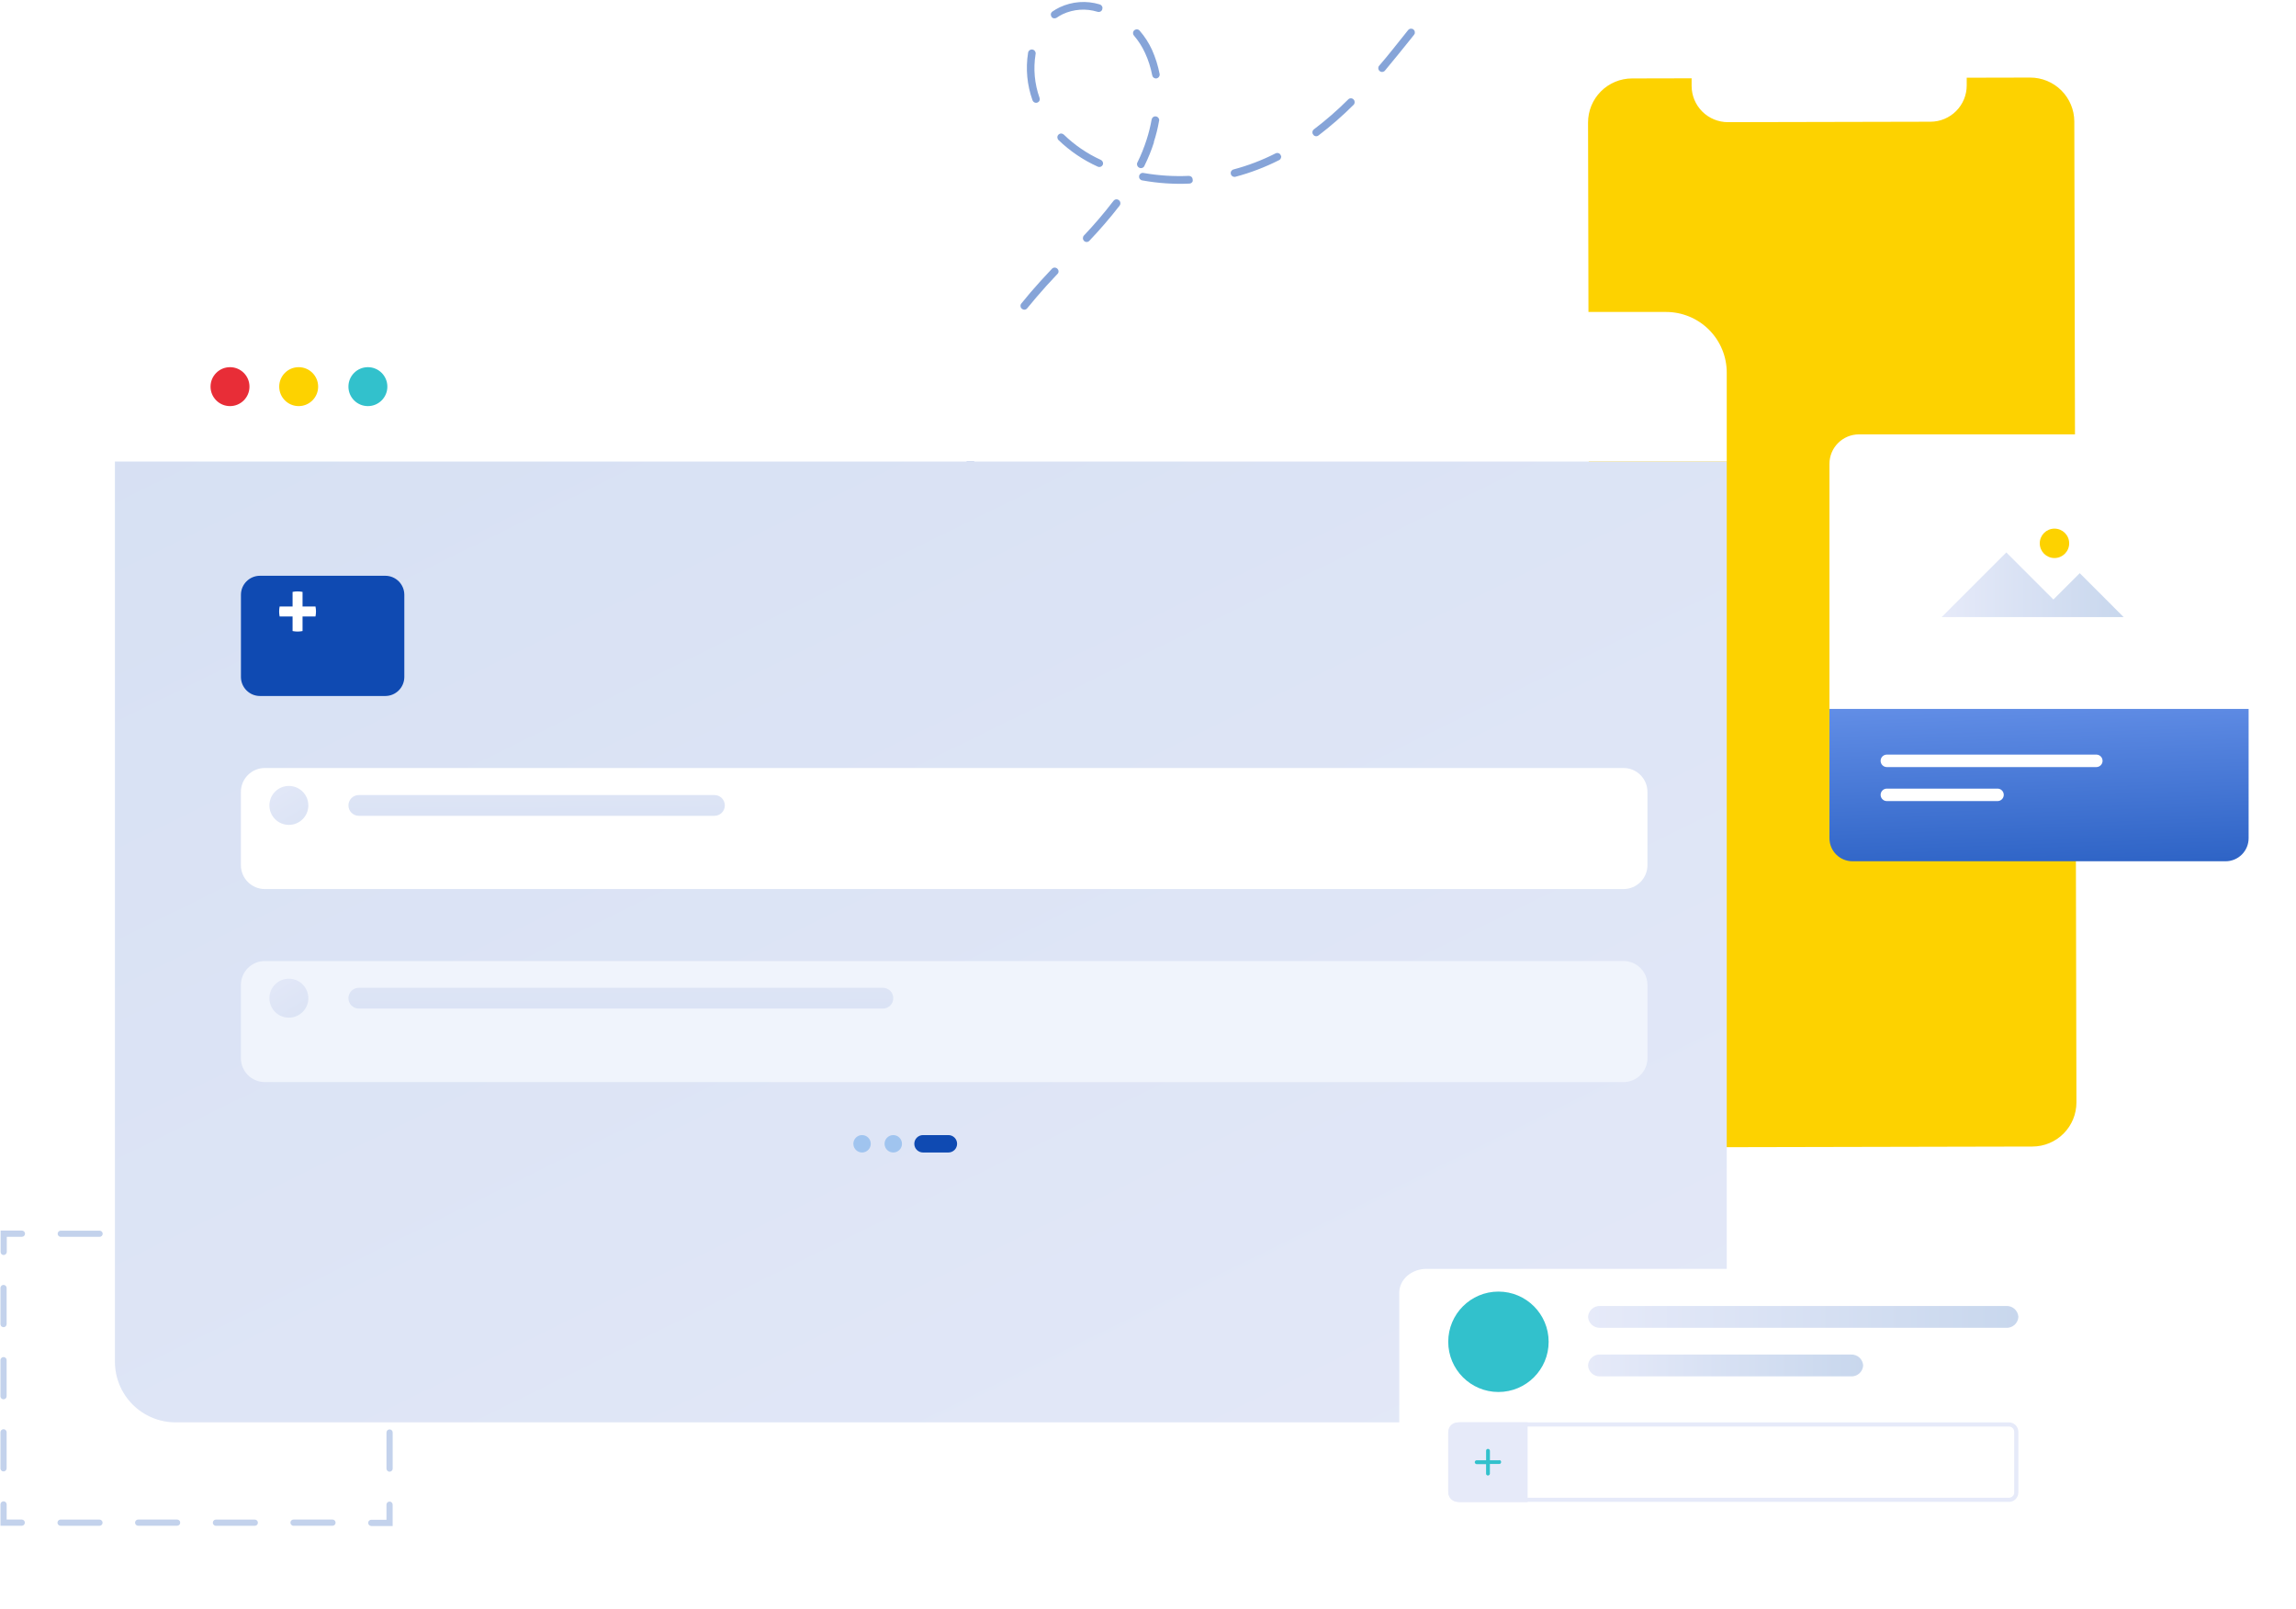
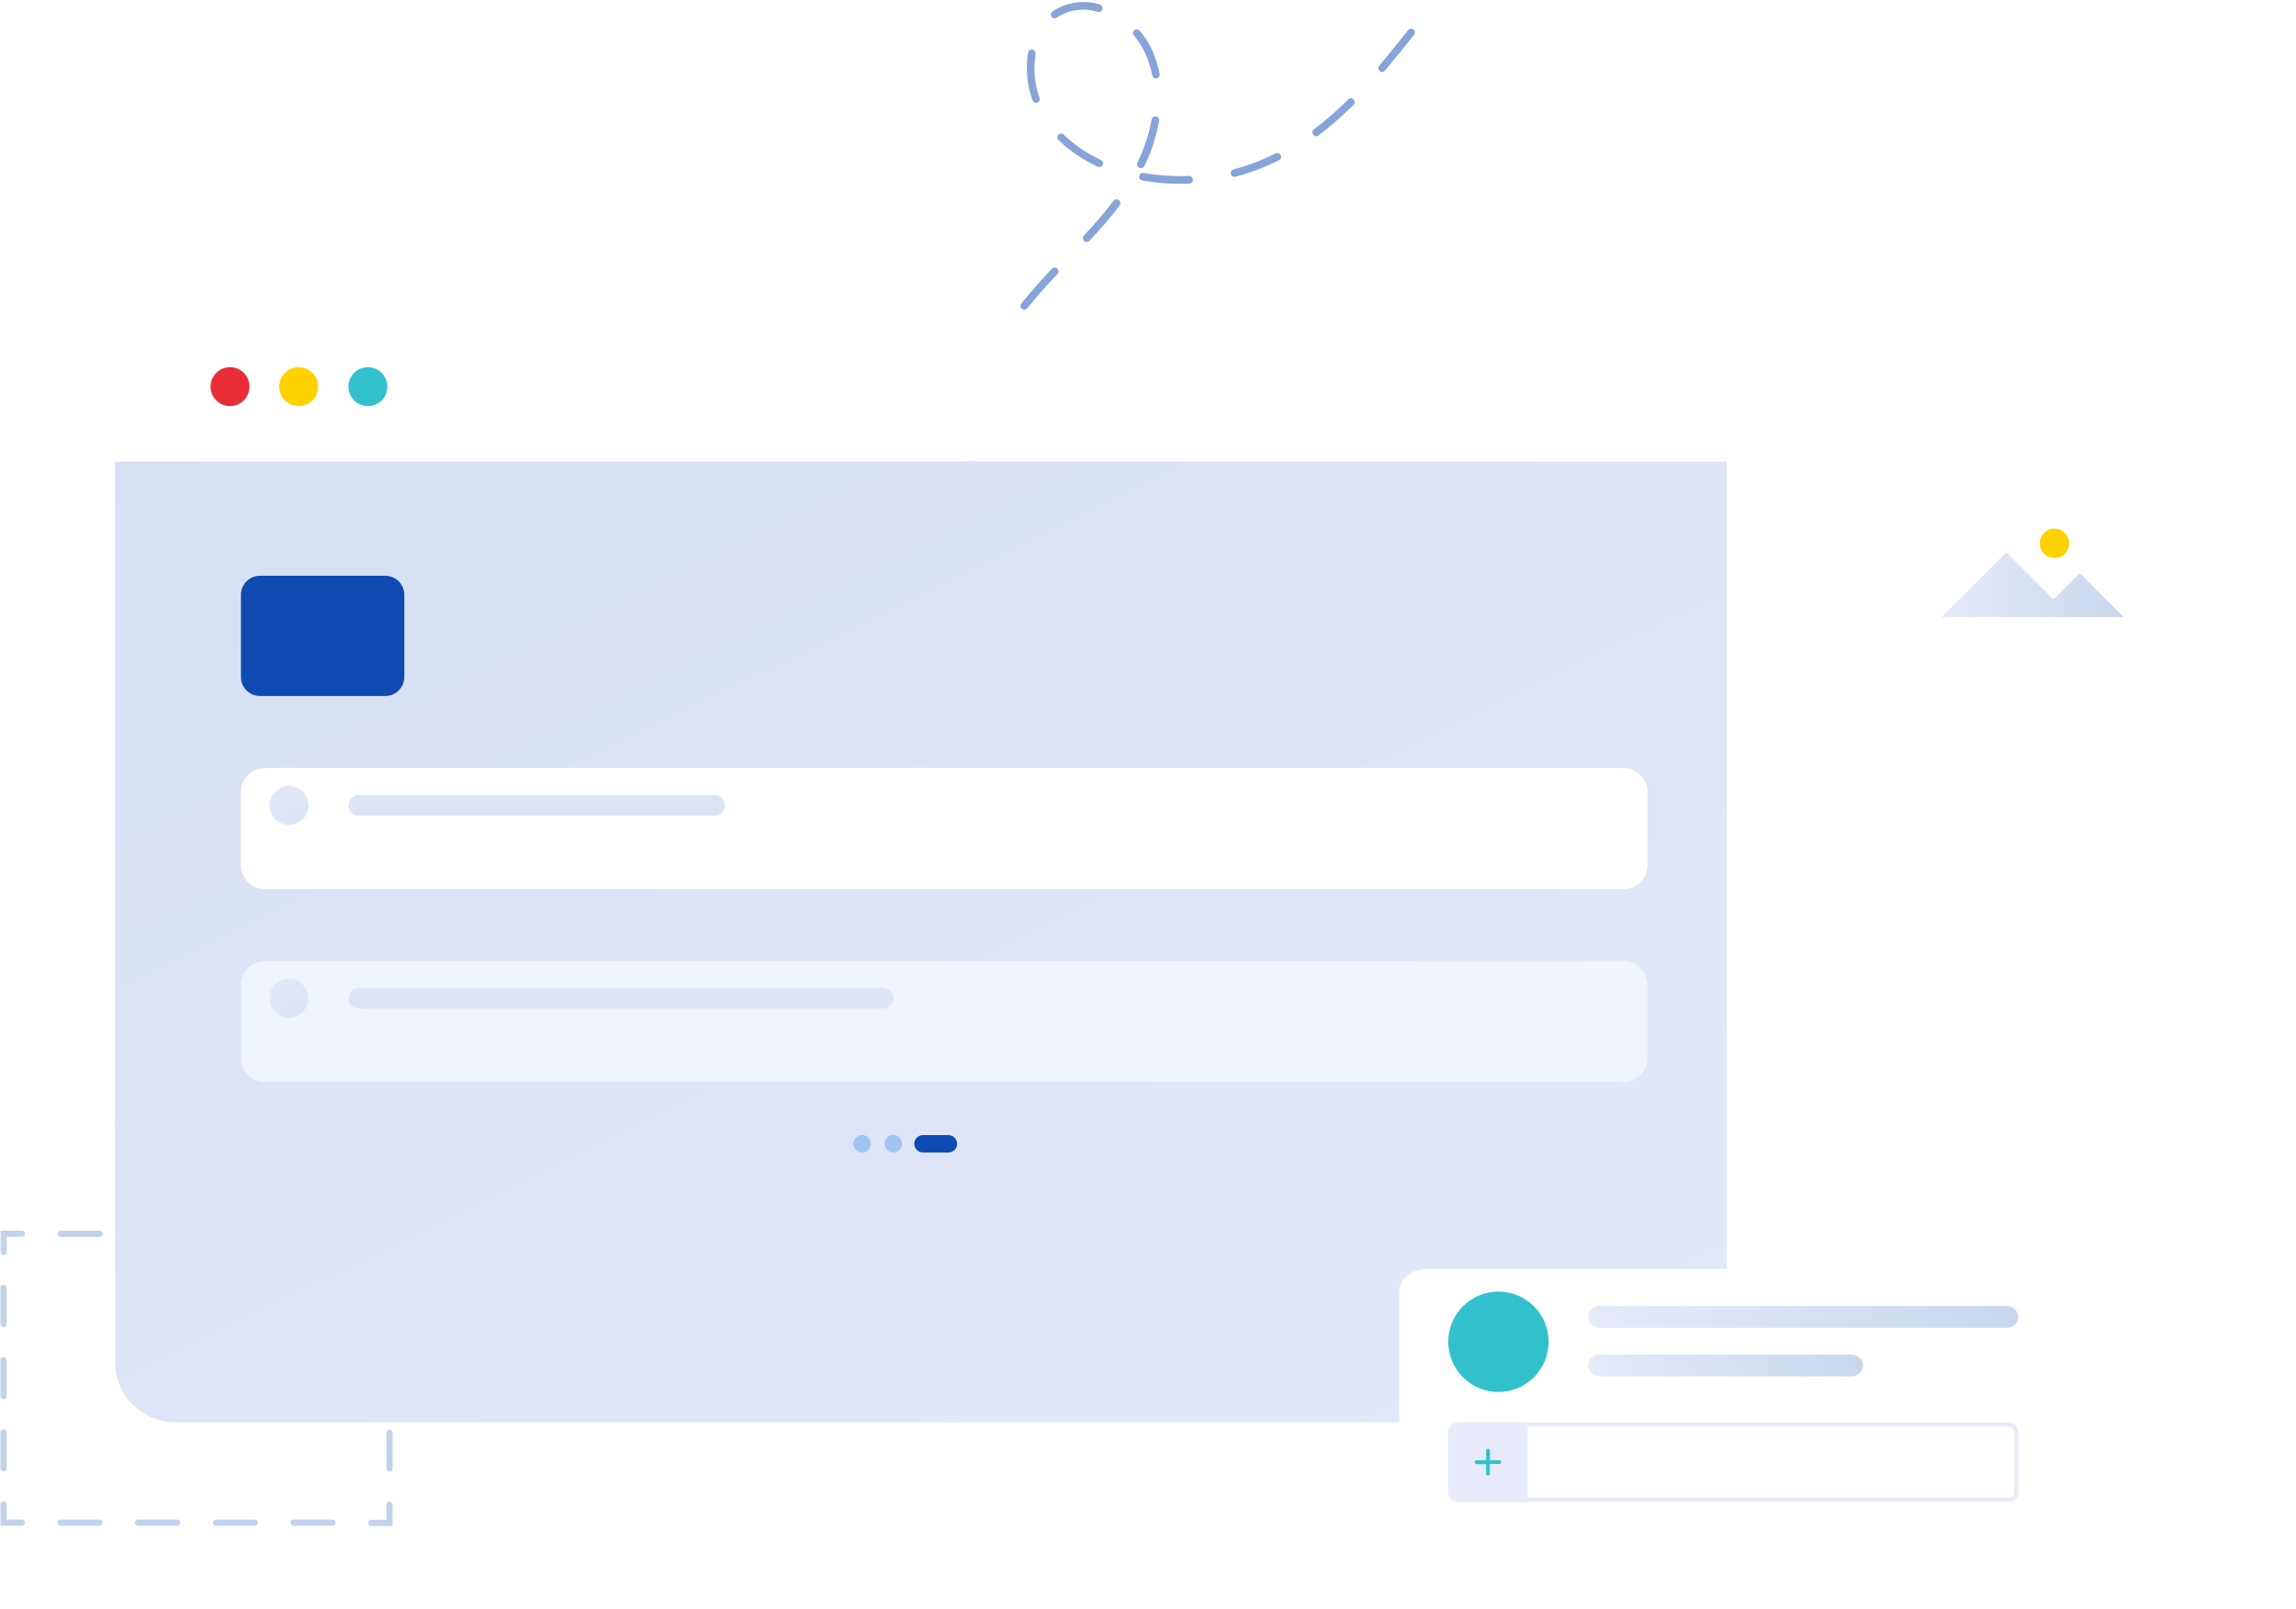
<svg xmlns="http://www.w3.org/2000/svg" width="491" height="344" viewBox="0 0 491 344" fill="none">
  <g opacity="0.5">
    <path opacity="0.5" fill-rule="evenodd" clip-rule="evenodd" d="M12.446 264.203C12.516 264.31 12.616 264.395 12.734 264.446C12.816 264.485 12.907 264.505 12.998 264.505H21.298C21.473 264.505 21.641 264.435 21.765 264.311C21.889 264.187 21.959 264.019 21.959 263.844C21.959 263.669 21.889 263.501 21.765 263.377C21.641 263.253 21.473 263.183 21.298 263.183H12.998C12.879 263.183 12.762 263.215 12.66 263.276C12.558 263.336 12.474 263.424 12.418 263.528C12.361 263.633 12.334 263.751 12.339 263.87C12.344 263.988 12.381 264.104 12.446 264.203ZM29.057 264.201C29.128 264.309 29.228 264.394 29.347 264.446V264.459C29.431 264.489 29.52 264.503 29.61 264.5H37.918C38.094 264.5 38.262 264.43 38.386 264.306C38.51 264.182 38.58 264.014 38.58 263.838C38.58 263.662 38.51 263.494 38.386 263.37C38.262 263.246 38.094 263.176 37.918 263.176H29.61C29.435 263.177 29.267 263.246 29.143 263.37C29.02 263.494 28.95 263.662 28.95 263.837C28.95 263.966 28.987 264.092 29.057 264.201ZM45.62 264.145C45.694 264.283 45.815 264.389 45.96 264.446L45.959 264.473C46.036 264.493 46.117 264.499 46.196 264.492H54.53C54.706 264.492 54.874 264.422 54.998 264.298C55.122 264.174 55.192 264.006 55.192 263.83C55.192 263.654 55.122 263.486 54.998 263.362C54.874 263.238 54.706 263.168 54.53 263.168H46.223C46.067 263.163 45.914 263.213 45.792 263.31C45.669 263.406 45.585 263.543 45.553 263.696C45.522 263.849 45.545 264.008 45.62 264.145ZM62.237 264.146C62.309 264.281 62.425 264.387 62.566 264.446V264.482C62.652 264.505 62.742 264.512 62.83 264.503H71.137C71.313 264.503 71.481 264.433 71.605 264.309C71.729 264.185 71.799 264.017 71.799 263.841C71.799 263.665 71.729 263.497 71.605 263.373C71.481 263.249 71.313 263.179 71.137 263.179H62.837C62.684 263.176 62.534 263.226 62.413 263.322C62.293 263.417 62.21 263.552 62.178 263.702C62.146 263.852 62.167 264.009 62.237 264.146ZM0.525 268.341C0.407 268.29 0.306 268.204 0.236 268.096C0.165 267.988 0.128 267.862 0.129 267.733V263.169H4.689C4.865 263.169 5.033 263.239 5.157 263.363C5.281 263.487 5.351 263.655 5.351 263.831C5.351 264.007 5.281 264.175 5.157 264.299C5.033 264.423 4.865 264.493 4.689 264.493H1.449V267.726C1.449 267.901 1.379 268.069 1.255 268.193C1.131 268.317 0.963 268.387 0.788 268.387C0.698 268.388 0.609 268.373 0.525 268.341ZM0.204 314.379C0.276 314.487 0.377 314.572 0.496 314.623C0.579 314.655 0.668 314.672 0.757 314.671C0.844 314.671 0.93 314.654 1.01 314.621C1.091 314.588 1.164 314.539 1.225 314.478C1.286 314.417 1.335 314.344 1.368 314.263C1.401 314.183 1.418 314.097 1.418 314.01V306.303C1.418 306.128 1.348 305.96 1.224 305.836C1.1 305.712 0.932 305.642 0.757 305.642C0.582 305.642 0.414 305.712 0.29 305.836C0.166 305.96 0.096 306.128 0.096 306.303V314.015C0.096 314.144 0.133 314.271 0.204 314.379ZM0.205 298.95C0.276 299.058 0.377 299.143 0.496 299.194H0.506C0.585 299.23 0.67 299.248 0.757 299.247C0.844 299.247 0.93 299.23 1.01 299.197C1.091 299.164 1.164 299.115 1.225 299.054C1.286 298.993 1.335 298.92 1.368 298.839C1.401 298.759 1.418 298.673 1.418 298.586V290.874C1.418 290.699 1.348 290.531 1.224 290.407C1.1 290.283 0.932 290.213 0.757 290.213C0.582 290.213 0.414 290.283 0.29 290.407C0.166 290.531 0.096 290.699 0.096 290.874V298.586C0.096 298.715 0.134 298.842 0.205 298.95ZM0.205 283.527C0.276 283.635 0.377 283.72 0.496 283.771L0.513 283.758C0.59 283.794 0.672 283.817 0.757 283.824C0.844 283.824 0.93 283.807 1.011 283.773C1.091 283.74 1.164 283.691 1.226 283.629C1.287 283.568 1.336 283.495 1.369 283.415C1.401 283.335 1.418 283.249 1.418 283.163V275.444C1.418 275.269 1.348 275.101 1.224 274.977C1.1 274.853 0.932 274.783 0.757 274.783C0.582 274.783 0.414 274.853 0.29 274.977C0.166 275.101 0.096 275.269 0.096 275.444V283.163C0.096 283.292 0.134 283.419 0.205 283.527ZM0.098 326.29V321.727C0.098 321.551 0.168 321.383 0.292 321.259C0.416 321.135 0.584 321.065 0.76 321.065C0.936 321.065 1.104 321.135 1.228 321.259C1.352 321.383 1.422 321.551 1.422 321.727V324.968H4.655C4.83 324.968 4.998 325.038 5.122 325.162C5.246 325.286 5.316 325.454 5.316 325.629C5.316 325.804 5.246 325.972 5.122 326.096C4.998 326.22 4.83 326.29 4.655 326.29H0.098ZM78.811 325.979C78.882 326.115 78.998 326.223 79.139 326.283C79.222 326.321 79.312 326.343 79.404 326.348H83.967V321.78C83.967 321.605 83.897 321.437 83.773 321.313C83.649 321.189 83.481 321.119 83.306 321.119C83.131 321.119 82.963 321.189 82.839 321.313C82.715 321.437 82.645 321.605 82.645 321.78V325.014H79.411C79.258 325.011 79.108 325.061 78.988 325.157C78.867 325.252 78.784 325.386 78.752 325.536C78.72 325.686 78.741 325.843 78.811 325.979ZM12.374 325.943C12.446 326.078 12.562 326.184 12.702 326.243C12.786 326.279 12.875 326.297 12.966 326.299H21.273C21.449 326.299 21.617 326.229 21.741 326.105C21.865 325.981 21.935 325.813 21.935 325.637C21.935 325.461 21.865 325.293 21.741 325.169C21.617 325.045 21.449 324.975 21.273 324.975H12.966C12.852 324.974 12.739 325.003 12.639 325.058C12.54 325.114 12.456 325.194 12.396 325.292C12.337 325.389 12.303 325.5 12.299 325.614C12.296 325.728 12.321 325.842 12.374 325.943ZM28.966 325.941C29.041 326.079 29.162 326.186 29.308 326.243L29.307 326.255C29.392 326.283 29.481 326.295 29.57 326.289H37.878C38.054 326.289 38.222 326.219 38.346 326.095C38.47 325.971 38.54 325.803 38.54 325.627C38.54 325.451 38.47 325.283 38.346 325.159C38.222 325.035 38.054 324.965 37.878 324.965H29.578C29.421 324.958 29.267 325.007 29.143 325.103C29.019 325.199 28.933 325.336 28.901 325.49C28.869 325.643 28.892 325.803 28.966 325.941ZM45.593 325.941C45.664 326.076 45.779 326.183 45.92 326.243L45.919 326.263C46.009 326.292 46.104 326.304 46.198 326.297H54.489C54.665 326.297 54.833 326.227 54.957 326.103C55.081 325.979 55.151 325.811 55.151 325.635C55.151 325.459 55.081 325.291 54.957 325.167C54.833 325.043 54.665 324.973 54.489 324.973H46.184C46.031 324.972 45.883 325.024 45.764 325.12C45.645 325.216 45.563 325.35 45.532 325.5C45.501 325.65 45.522 325.805 45.593 325.941ZM62.192 325.942C62.267 326.079 62.387 326.186 62.533 326.243V326.275C62.62 326.297 62.71 326.302 62.799 326.289H71.104C71.28 326.289 71.448 326.219 71.572 326.095C71.696 325.971 71.766 325.803 71.766 325.627C71.766 325.451 71.696 325.283 71.572 325.159C71.448 325.035 71.28 324.965 71.104 324.965H62.799C62.643 324.959 62.489 325.009 62.366 325.105C62.243 325.202 62.158 325.339 62.126 325.492C62.094 325.645 62.118 325.804 62.192 325.942ZM83.074 268.394C82.955 268.343 82.854 268.257 82.783 268.149C82.713 268.041 82.676 267.915 82.676 267.786V264.578H79.435C79.26 264.578 79.092 264.508 78.968 264.384C78.844 264.26 78.774 264.092 78.774 263.917C78.774 263.742 78.844 263.574 78.968 263.45C79.092 263.326 79.26 263.256 79.435 263.256H83.999V267.819C83.999 267.906 83.982 267.992 83.949 268.073C83.916 268.153 83.867 268.226 83.805 268.288C83.744 268.349 83.671 268.398 83.591 268.432C83.51 268.465 83.424 268.482 83.337 268.482C83.245 268.469 83.156 268.439 83.074 268.394ZM82.76 314.428C82.83 314.535 82.93 314.619 83.048 314.669C83.13 314.709 83.221 314.73 83.313 314.729C83.488 314.729 83.656 314.659 83.78 314.535C83.904 314.411 83.974 314.243 83.974 314.068V306.349C83.974 306.173 83.904 306.005 83.78 305.881C83.656 305.757 83.488 305.687 83.312 305.687C83.136 305.687 82.968 305.757 82.844 305.881C82.72 306.005 82.65 306.173 82.65 306.349V314.068C82.651 314.196 82.689 314.321 82.76 314.428ZM82.757 299.002C82.828 299.11 82.929 299.196 83.048 299.247H83.061C83.141 299.281 83.226 299.299 83.313 299.3C83.488 299.3 83.656 299.23 83.78 299.106C83.904 298.982 83.974 298.814 83.974 298.639V290.927C83.974 290.751 83.904 290.583 83.78 290.459C83.656 290.335 83.488 290.265 83.312 290.265C83.136 290.265 82.968 290.335 82.844 290.459C82.72 290.583 82.65 290.751 82.65 290.927V298.639C82.65 298.768 82.687 298.894 82.757 299.002ZM82.756 283.573C82.828 283.681 82.929 283.766 83.048 283.817H83.066C83.142 283.854 83.226 283.874 83.311 283.876C83.486 283.876 83.654 283.806 83.778 283.682C83.902 283.558 83.972 283.39 83.972 283.215V275.496C83.972 275.32 83.902 275.152 83.778 275.028C83.654 274.904 83.486 274.834 83.31 274.834C83.134 274.834 82.966 274.904 82.842 275.028C82.718 275.152 82.648 275.32 82.648 275.496V283.208C82.648 283.338 82.685 283.464 82.756 283.573Z" fill="#0F4AB2" />
  </g>
  <path opacity="0.5" d="M302.548 7.17C302.51 7.267 302.458 7.357 302.394 7.439L301.652 8.373C299.907 10.522 298.129 12.773 296.162 15.109C296.093 15.189 296.01 15.254 295.916 15.301C295.821 15.348 295.719 15.376 295.614 15.383C295.51 15.394 295.405 15.382 295.305 15.348C295.206 15.315 295.115 15.261 295.039 15.189C294.954 15.125 294.885 15.041 294.839 14.944C294.785 14.85 294.754 14.744 294.748 14.636C294.739 14.533 294.746 14.429 294.771 14.328C294.81 14.223 294.869 14.126 294.945 14.043C296.896 11.795 298.659 9.508 300.398 7.35L301.14 6.416C301.258 6.274 301.422 6.176 301.603 6.14C301.79 6.109 301.982 6.137 302.152 6.22C302.311 6.316 302.438 6.457 302.516 6.626C302.57 6.802 302.581 6.989 302.548 7.17ZM289.656 22.088C289.628 22.212 289.564 22.324 289.472 22.412C287.118 24.759 284.611 26.948 281.967 28.963C281.877 29.031 281.775 29.082 281.667 29.113C281.567 29.14 281.463 29.145 281.361 29.126C281.254 29.115 281.15 29.08 281.059 29.022C280.967 28.965 280.89 28.887 280.834 28.795C280.77 28.711 280.716 28.619 280.674 28.521C280.655 28.415 280.651 28.308 280.662 28.201C280.672 28.093 280.71 27.99 280.771 27.901C280.82 27.81 280.888 27.731 280.971 27.669C283.562 25.702 286.017 23.561 288.317 21.26C288.39 21.185 288.476 21.125 288.572 21.083C288.669 21.037 288.776 21.016 288.883 21.021C288.99 21.02 289.097 21.041 289.196 21.083C289.297 21.12 289.386 21.183 289.454 21.265C289.567 21.364 289.643 21.499 289.666 21.648C289.706 21.793 289.702 21.945 289.656 22.088ZM273.938 33.774C273.9 33.872 273.849 33.965 273.787 34.05C273.717 34.129 273.632 34.194 273.538 34.241C270.559 35.752 267.431 36.946 264.203 37.804C264.103 37.831 263.999 37.836 263.897 37.817C263.79 37.81 263.687 37.776 263.597 37.717C263.499 37.668 263.416 37.595 263.354 37.505C263.285 37.422 263.238 37.323 263.216 37.217C263.19 37.116 263.178 37.012 263.181 36.908C263.208 36.805 263.245 36.705 263.29 36.608C263.351 36.516 263.427 36.435 263.514 36.367C263.597 36.306 263.691 36.261 263.791 36.236C266.903 35.409 269.92 34.256 272.791 32.796C272.884 32.748 272.986 32.721 273.091 32.716C273.202 32.705 273.314 32.716 273.42 32.75C273.519 32.788 273.611 32.841 273.693 32.908C273.834 33.066 273.935 33.256 273.987 33.461C273.987 33.567 273.97 33.672 273.938 33.773V33.774ZM255.073 38.726C255.015 38.883 254.914 39.019 254.78 39.119C254.643 39.216 254.479 39.267 254.311 39.264C250.969 39.411 247.621 39.185 244.329 38.589C244.214 38.578 244.103 38.546 244 38.495C243.908 38.433 243.824 38.359 243.752 38.274C243.682 38.186 243.632 38.084 243.608 37.974C243.588 37.866 243.582 37.755 243.592 37.645C243.616 37.533 243.661 37.427 243.725 37.332C243.785 37.241 243.863 37.162 243.954 37.101C244.048 37.039 244.153 36.998 244.264 36.98C244.371 36.962 244.48 36.969 244.584 36.999C247.766 37.551 250.999 37.757 254.226 37.614C254.33 37.615 254.434 37.631 254.533 37.662C254.633 37.701 254.726 37.755 254.809 37.824C254.88 37.903 254.941 37.989 254.99 38.083C255.05 38.292 255.078 38.509 255.073 38.726ZM246.791 30.384C246.235 32.131 245.547 33.833 244.731 35.474C244.689 35.575 244.626 35.665 244.547 35.74C244.464 35.816 244.367 35.874 244.261 35.911C244.048 35.981 243.816 35.964 243.616 35.864C243.525 35.802 243.436 35.735 243.352 35.664C243.286 35.575 243.23 35.48 243.186 35.378C243.157 35.271 243.142 35.161 243.142 35.051C243.148 34.938 243.182 34.828 243.242 34.731C244.017 33.157 244.674 31.526 245.206 29.854C245.653 28.47 246.007 27.057 246.263 25.625C246.286 25.515 246.32 25.406 246.363 25.302C246.421 25.206 246.495 25.121 246.582 25.05C246.67 24.982 246.773 24.933 246.882 24.909C246.991 24.876 247.107 24.873 247.218 24.9C247.332 24.914 247.441 24.958 247.533 25.027C247.628 25.088 247.708 25.172 247.764 25.27C247.828 25.364 247.87 25.471 247.886 25.583C247.903 25.698 247.892 25.816 247.852 25.925C247.591 27.439 247.219 28.931 246.739 30.391L246.791 30.384ZM239.569 43.719C239.53 43.805 239.485 43.889 239.434 43.968C237.406 46.584 235.246 49.095 232.962 51.491C232.892 51.569 232.806 51.632 232.711 51.676C232.617 51.721 232.515 51.745 232.411 51.749C232.305 51.759 232.198 51.74 232.102 51.694C231.997 51.664 231.902 51.607 231.825 51.529C231.675 51.378 231.587 51.176 231.579 50.964C231.572 50.751 231.645 50.543 231.784 50.382C234.026 48.015 236.143 45.533 238.127 42.946C238.193 42.862 238.274 42.791 238.366 42.736C238.455 42.682 238.555 42.648 238.658 42.636C238.765 42.621 238.874 42.627 238.978 42.655C239.083 42.684 239.182 42.73 239.271 42.793C239.408 42.901 239.509 43.049 239.559 43.216C239.606 43.379 239.609 43.552 239.568 43.717L239.569 43.719ZM247.953 16.219C247.906 16.355 247.825 16.478 247.717 16.573C247.608 16.669 247.477 16.734 247.336 16.764C247.126 16.797 246.911 16.748 246.736 16.626C246.562 16.499 246.442 16.311 246.398 16.1C246.085 14.446 245.57 12.836 244.863 11.308C244.25 9.97 243.452 8.724 242.492 7.608C242.428 7.524 242.375 7.433 242.333 7.336C242.306 7.234 242.293 7.129 242.295 7.023C242.304 6.919 242.331 6.818 242.375 6.723C242.421 6.628 242.487 6.544 242.569 6.477C242.649 6.407 242.742 6.354 242.843 6.321C242.944 6.288 243.05 6.275 243.156 6.283C243.263 6.285 243.368 6.311 243.464 6.358C243.56 6.405 243.645 6.473 243.712 6.556C244.781 7.784 245.669 9.158 246.35 10.637C247.09 12.295 247.639 14.032 247.985 15.814C248.016 15.95 248.004 16.093 247.952 16.222L247.953 16.219ZM235.87 35.124L235.832 35.224C235.79 35.325 235.727 35.415 235.648 35.49C235.565 35.566 235.469 35.626 235.364 35.666C235.261 35.7 235.152 35.714 235.044 35.709C234.931 35.702 234.821 35.673 234.72 35.624C231.63 34.226 228.802 32.308 226.361 29.953C226.21 29.798 226.122 29.594 226.113 29.378C226.114 29.163 226.197 28.956 226.346 28.801C226.502 28.645 226.713 28.555 226.934 28.55C227.147 28.558 227.349 28.643 227.503 28.79C229.803 31.024 232.47 32.847 235.387 34.18C235.568 34.257 235.715 34.396 235.802 34.572C235.892 34.746 235.918 34.947 235.875 35.138L235.87 35.124ZM226.339 58.282C226.305 58.399 226.237 58.504 226.144 58.582L223.79 61.114C222.29 62.778 220.954 64.351 219.67 65.924C219.609 66.013 219.526 66.084 219.429 66.13C219.337 66.182 219.235 66.215 219.129 66.224C219.028 66.236 218.925 66.224 218.829 66.19C218.723 66.159 218.624 66.112 218.534 66.048C218.457 65.975 218.39 65.893 218.334 65.803C218.28 65.712 218.25 65.609 218.244 65.503C218.223 65.398 218.23 65.29 218.263 65.188C218.294 65.086 218.344 64.99 218.411 64.907C219.685 63.313 221.066 61.707 222.586 60.034C223.364 59.176 224.169 58.317 224.957 57.48C225.028 57.403 225.114 57.34 225.209 57.296C225.305 57.251 225.41 57.227 225.516 57.228C225.622 57.218 225.729 57.237 225.825 57.283C225.931 57.315 226.027 57.373 226.105 57.452C226.216 57.556 226.298 57.688 226.344 57.833C226.384 57.981 226.382 58.138 226.338 58.285L226.339 58.282ZM208.9 102.044C208.852 102.172 208.776 102.287 208.676 102.38C208.576 102.474 208.454 102.543 208.322 102.58C208.113 102.629 207.894 102.595 207.71 102.485C207.526 102.375 207.392 102.198 207.337 101.991C206.521 98.709 206.214 95.321 206.427 91.945C206.456 91.745 206.56 91.563 206.718 91.435C206.875 91.308 207.075 91.244 207.277 91.257C207.48 91.271 207.67 91.359 207.812 91.504C207.954 91.651 208.035 91.845 208.04 92.049C207.839 95.283 208.143 98.528 208.94 101.668C208.963 101.804 208.955 101.943 208.914 102.074L208.9 102.044ZM214.181 73.729L214.103 73.897C212.422 76.671 211.026 79.609 209.936 82.664C209.882 82.82 209.782 82.956 209.651 83.055C209.519 83.153 209.361 83.211 209.196 83.22C209.032 83.229 208.868 83.189 208.727 83.104C208.585 83.02 208.472 82.896 208.401 82.747C208.305 82.547 208.291 82.318 208.364 82.108C209.481 78.955 210.914 75.922 212.641 73.057C212.693 72.957 212.765 72.87 212.853 72.799C212.94 72.729 213.041 72.677 213.15 72.648C213.259 72.62 213.373 72.614 213.485 72.632C213.597 72.645 213.703 72.686 213.794 72.752C213.956 72.854 214.085 73 214.167 73.173C214.227 73.353 214.231 73.547 214.18 73.729H214.181ZM235.717 2.003C235.689 2.106 235.638 2.202 235.569 2.284C235.494 2.369 235.402 2.437 235.299 2.484C235.203 2.528 235.099 2.553 234.993 2.557C234.879 2.563 234.766 2.547 234.659 2.508C232.212 1.765 229.577 1.951 227.259 3.031C226.798 3.256 226.355 3.517 225.935 3.812C225.763 3.918 225.556 3.954 225.358 3.912C225.258 3.898 225.162 3.862 225.077 3.807C224.992 3.752 224.92 3.679 224.866 3.594C224.754 3.415 224.703 3.205 224.72 2.994C224.763 2.781 224.885 2.592 225.061 2.465C225.553 2.125 226.071 1.824 226.61 1.565C229.278 0.305 232.318 0.079 235.142 0.931C235.249 0.961 235.351 1.01 235.442 1.075C235.53 1.14 235.601 1.226 235.648 1.325C235.711 1.416 235.751 1.521 235.766 1.631C235.77 1.743 235.756 1.854 235.726 1.962L235.717 2.003ZM222.328 21.433C222.283 21.598 222.179 21.74 222.036 21.833C221.902 21.932 221.74 21.986 221.573 21.988C221.405 21.991 221.24 21.939 221.105 21.839C220.966 21.744 220.861 21.607 220.805 21.448C219.637 18.205 219.309 14.72 219.851 11.316C219.856 11.203 219.89 11.094 219.951 10.998C220.009 10.902 220.083 10.818 220.171 10.748C220.26 10.68 220.362 10.63 220.471 10.604C220.581 10.581 220.694 10.577 220.805 10.593C220.913 10.623 221.018 10.663 221.118 10.713C221.203 10.783 221.28 10.863 221.345 10.952C221.398 11.05 221.438 11.154 221.466 11.262C221.49 11.371 221.486 11.485 221.455 11.593C220.947 14.725 221.241 17.934 222.308 20.921C222.368 21.085 222.375 21.264 222.328 21.432V21.433Z" fill="#0F4AB2" />
-   <path d="M434.155 16.588L420.582 16.618V18.255C420.584 19.274 420.386 20.283 419.998 21.226C419.61 22.168 419.04 23.024 418.321 23.747C417.603 24.468 416.748 25.042 415.808 25.434C414.867 25.826 413.859 26.029 412.84 26.031L369.529 26.125C368.51 26.127 367.501 25.929 366.558 25.541C365.616 25.153 364.76 24.583 364.038 23.864C363.316 23.146 362.742 22.291 362.35 21.351C361.958 20.41 361.755 19.402 361.753 18.383V16.745L349.005 16.773C347.768 16.776 346.543 17.022 345.401 17.498C344.259 17.974 343.222 18.67 342.35 19.547C341.477 20.423 340.785 21.463 340.314 22.607C339.843 23.751 339.602 24.977 339.605 26.214L340.058 235.976C340.063 238.474 341.06 240.867 342.83 242.63C344.6 244.393 346.997 245.381 349.495 245.376L434.644 245.192C437.143 245.185 439.537 244.187 441.299 242.416C443.062 240.644 444.049 238.246 444.044 235.747L443.591 25.984C443.583 23.488 442.585 21.096 440.816 19.334C439.047 17.573 436.652 16.585 434.155 16.588Z" fill="#FDD200" />
  <g filter="url(#filter0_d)">
    <path d="M472.557 90.894H395.539C392.053 90.894 389.227 93.72 389.227 97.206V155.73C389.227 159.216 392.053 162.042 395.539 162.042H472.557C476.043 162.042 478.869 159.216 478.869 155.73V97.206C478.869 93.72 476.043 90.894 472.557 90.894Z" fill="white" />
-     <path d="M473.936 182.188H394.158C392.85 182.188 391.596 181.668 390.671 180.743C389.746 179.818 389.227 178.564 389.227 177.256V149.606H478.868V177.256C478.868 177.904 478.741 178.545 478.493 179.144C478.245 179.742 477.882 180.286 477.424 180.744C476.966 181.202 476.422 181.565 475.824 181.813C475.225 182.061 474.584 182.188 473.936 182.188Z" fill="url(#paint0_linear)" />
    <path d="M413.222 129.968L427.051 116.139L437.122 126.211L442.755 120.578L452.143 129.969L413.222 129.968Z" fill="url(#paint1_linear)" />
    <path d="M437.349 117.341C439.086 117.341 440.495 115.933 440.495 114.195C440.495 112.458 439.086 111.049 437.349 111.049C435.612 111.049 434.203 112.458 434.203 114.195C434.203 115.933 435.612 117.341 437.349 117.341Z" fill="#FDD200" />
    <path d="M446.301 159.375H401.504C400.767 159.375 400.17 159.972 400.17 160.709C400.17 161.445 400.767 162.042 401.504 162.042H446.301C447.038 162.042 447.635 161.445 447.635 160.709C447.635 159.972 447.038 159.375 446.301 159.375Z" fill="white" />
    <path d="M425.171 166.649H401.504C400.767 166.649 400.17 167.246 400.17 167.983C400.17 168.719 400.767 169.316 401.504 169.316H425.171C425.908 169.316 426.505 168.719 426.505 167.983C426.505 167.246 425.908 166.649 425.171 166.649Z" fill="white" />
  </g>
  <path d="M356.297 304.177L37.544 304.177C34.105 304.177 30.807 302.811 28.375 300.379C25.943 297.947 24.577 294.649 24.577 291.21V98.654L369.264 98.654V291.21C369.264 294.649 367.898 297.947 365.466 300.379C363.034 302.811 359.736 304.177 356.297 304.177Z" fill="url(#paint2_linear)" />
  <path d="M37.544 66.716H356.297C359.736 66.716 363.034 68.082 365.466 70.514C367.898 72.946 369.264 76.244 369.264 79.683V98.654H24.577V79.683C24.577 76.244 25.943 72.946 28.375 70.514C30.807 68.082 34.105 66.716 37.544 66.716Z" fill="white" />
  <path d="M49.188 86.848C51.487 86.848 53.351 84.984 53.351 82.685C53.351 80.386 51.487 78.522 49.188 78.522C46.889 78.522 45.025 80.386 45.025 82.685C45.025 84.984 46.889 86.848 49.188 86.848Z" fill="#E82D37" />
  <path d="M63.873 86.848C66.172 86.848 68.036 84.984 68.036 82.685C68.036 80.386 66.172 78.522 63.873 78.522C61.574 78.522 59.71 80.386 59.71 82.685C59.71 84.984 61.574 86.848 63.873 86.848Z" fill="#FDD200" />
  <path d="M78.674 86.848C80.973 86.848 82.837 84.984 82.837 82.685C82.837 80.386 80.973 78.522 78.674 78.522C76.375 78.522 74.511 80.386 74.511 82.685C74.511 84.984 76.375 86.848 78.674 86.848Z" fill="#32C1CC" />
  <g filter="url(#filter1_d)">
    <path d="M77.391 118.131H50.597C48.347 118.131 46.524 119.955 46.524 122.204V139.769C46.524 142.018 48.347 143.842 50.597 143.842H77.391C79.64 143.842 81.464 142.018 81.464 139.769V122.204C81.464 119.955 79.64 118.131 77.391 118.131Z" fill="#0F4AB2" />
  </g>
-   <path d="M62.568 131.831H59.801C59.731 131.483 59.696 131.128 59.696 130.773C59.696 130.412 59.731 130.053 59.801 129.699H62.568V126.58C62.916 126.51 63.27 126.474 63.625 126.474C63.986 126.474 64.346 126.509 64.7 126.58V129.701H67.467C67.537 130.049 67.572 130.403 67.572 130.758C67.572 131.119 67.537 131.479 67.467 131.833H64.7V134.952C64.352 135.022 63.998 135.058 63.643 135.058C63.282 135.058 62.922 135.023 62.568 134.952V131.831Z" fill="white" />
  <g filter="url(#filter2_d)">
    <path d="M342.189 200.521H51.634C48.807 200.521 46.515 202.813 46.515 205.64V221.289C46.515 224.116 48.807 226.408 51.634 226.408H342.189C345.016 226.408 347.308 224.116 347.308 221.289V205.64C347.308 202.813 345.016 200.521 342.189 200.521Z" fill="#F0F4FC" />
  </g>
  <path d="M61.776 217.63C64.075 217.63 65.939 215.766 65.939 213.467C65.939 211.168 64.075 209.304 61.776 209.304C59.477 209.304 57.613 211.168 57.613 213.467C57.613 215.766 59.477 217.63 61.776 217.63Z" fill="url(#paint3_linear)" />
  <path d="M188.807 211.247H76.731C75.505 211.247 74.511 212.241 74.511 213.467C74.511 214.693 75.505 215.687 76.731 215.687H188.807C190.033 215.687 191.027 214.693 191.027 213.467C191.027 212.241 190.033 211.247 188.807 211.247Z" fill="url(#paint4_linear)" />
  <g filter="url(#filter3_d)">
    <path d="M342.189 159.241H51.634C48.807 159.241 46.515 161.533 46.515 164.36V180.009C46.515 182.836 48.807 185.128 51.634 185.128H342.189C345.016 185.128 347.308 182.836 347.308 180.009V164.36C347.308 161.533 345.016 159.241 342.189 159.241Z" fill="white" />
  </g>
  <path d="M61.776 176.405C64.075 176.405 65.939 174.541 65.939 172.242C65.939 169.943 64.075 168.079 61.776 168.079C59.477 168.079 57.613 169.943 57.613 172.242C57.613 174.541 59.477 176.405 61.776 176.405Z" fill="url(#paint5_linear)" />
  <path d="M152.783 170.023H76.731C75.505 170.023 74.511 171.017 74.511 172.243C74.511 173.469 75.505 174.463 76.731 174.463H152.783C154.009 174.463 155.003 173.469 155.003 172.243C155.003 171.017 154.009 170.023 152.783 170.023Z" fill="url(#paint6_linear)" />
  <path d="M191.026 246.466C192.054 246.466 192.887 245.633 192.887 244.605C192.887 243.577 192.054 242.744 191.026 242.744C189.998 242.744 189.165 243.577 189.165 244.605C189.165 245.633 189.998 246.466 191.026 246.466Z" fill="#A0C4EF" />
  <path d="M184.352 246.466C185.38 246.466 186.213 245.633 186.213 244.605C186.213 243.577 185.38 242.744 184.352 242.744C183.324 242.744 182.491 243.577 182.491 244.605C182.491 245.633 183.324 246.466 184.352 246.466Z" fill="#A0C4EF" />
  <path d="M202.814 242.744H197.385C196.357 242.744 195.524 243.577 195.524 244.605V244.606C195.524 245.634 196.357 246.467 197.385 246.467H202.814C203.842 246.467 204.675 245.634 204.675 244.606V244.605C204.675 243.577 203.842 242.744 202.814 242.744Z" fill="#0F4AB2" />
  <g filter="url(#filter4_d)">
    <path d="M437.294 267.357H304.032C300.84 267.357 298.232 269.64 298.232 272.457V329.265C298.232 332.081 300.832 334.365 304.032 334.365H437.294C440.511 334.365 443.116 332.079 443.116 329.265V272.459C443.116 269.64 440.511 267.357 437.294 267.357Z" fill="white" />
  </g>
  <path d="M429.007 279.293H342.228C341.572 279.255 340.928 279.478 340.436 279.914C339.944 280.35 339.645 280.963 339.605 281.619V281.632C339.645 282.288 339.944 282.901 340.436 283.337C340.928 283.773 341.572 283.996 342.228 283.958H429.007C429.663 283.997 430.308 283.773 430.8 283.337C431.292 282.901 431.591 282.288 431.631 281.632V281.619C431.591 280.963 431.292 280.35 430.8 279.914C430.308 279.478 429.663 279.254 429.007 279.293Z" fill="url(#paint7_linear)" />
  <path d="M395.831 289.677H342.185C341.535 289.644 340.897 289.87 340.414 290.306C339.93 290.742 339.639 291.353 339.605 292.003V292.015C339.639 292.666 339.93 293.277 340.413 293.713C340.897 294.15 341.534 294.377 342.185 294.344H395.83C396.484 294.378 397.125 294.152 397.613 293.716C398.102 293.28 398.398 292.669 398.439 292.015V292.003C398.398 291.35 398.101 290.739 397.613 290.304C397.125 289.868 396.484 289.643 395.831 289.677Z" fill="url(#paint8_linear)" />
  <path d="M320.442 297.685C326.371 297.685 331.178 292.878 331.178 286.949C331.178 281.02 326.371 276.213 320.442 276.213C314.513 276.213 309.706 281.02 309.706 286.949C309.706 292.878 314.513 297.685 320.442 297.685Z" fill="#32C1CC" />
  <path d="M312.131 304.177H326.683V321.226H312.131C311.487 321.223 310.871 320.966 310.417 320.51C309.962 320.054 309.707 319.437 309.706 318.793V306.613C309.707 305.969 309.963 305.352 310.417 304.896C310.871 304.44 311.487 304.181 312.131 304.177Z" fill="#E6EAF9" />
  <path d="M429.639 305.076C429.782 305.077 429.923 305.107 430.055 305.163C430.186 305.219 430.305 305.3 430.405 305.403C430.513 305.502 430.598 305.624 430.656 305.759C430.713 305.894 430.741 306.04 430.737 306.187V319.187C430.741 319.334 430.713 319.48 430.656 319.616C430.598 319.752 430.513 319.874 430.405 319.974C430.203 320.179 429.927 320.295 429.639 320.298H311.723C311.576 320.299 311.431 320.272 311.295 320.216C311.159 320.16 311.036 320.078 310.932 319.974C310.724 319.765 310.604 319.482 310.6 319.187V306.187C310.604 305.892 310.723 305.611 310.932 305.403C311.035 305.298 311.158 305.215 311.294 305.159C311.43 305.103 311.576 305.074 311.723 305.076H429.639ZM429.639 304.19H311.723C311.189 304.19 310.675 304.399 310.294 304.774C309.925 305.152 309.715 305.658 309.706 306.186V319.186C309.714 319.715 309.924 320.22 310.294 320.598C310.675 320.973 311.188 321.183 311.723 321.183H429.639C429.899 321.182 430.157 321.13 430.397 321.03C430.638 320.93 430.856 320.783 431.039 320.598C431.407 320.219 431.618 319.714 431.627 319.186V306.186C431.617 305.658 431.407 305.153 431.039 304.774C430.668 304.402 430.165 304.192 429.639 304.19Z" fill="#E6EAF9" />
  <path d="M320.609 312.284H318.618V310.262C318.615 310.152 318.569 310.047 318.49 309.97C318.454 309.932 318.41 309.902 318.362 309.88C318.314 309.859 318.262 309.848 318.209 309.847C318.152 309.845 318.096 309.855 318.043 309.876C317.99 309.897 317.943 309.929 317.903 309.97C317.868 310.009 317.84 310.056 317.823 310.106C317.806 310.156 317.799 310.209 317.803 310.262V312.284H315.785C315.679 312.285 315.578 312.328 315.504 312.404C315.464 312.441 315.432 312.487 315.41 312.537C315.388 312.587 315.377 312.642 315.377 312.696C315.377 312.751 315.388 312.806 315.41 312.856C315.432 312.906 315.464 312.952 315.504 312.989C315.54 313.027 315.584 313.057 315.632 313.078C315.68 313.1 315.732 313.111 315.785 313.112H317.797V315.131C317.793 315.184 317.8 315.237 317.817 315.287C317.835 315.337 317.862 315.383 317.897 315.422C317.937 315.463 317.984 315.494 318.037 315.516C318.09 315.537 318.146 315.547 318.203 315.545C318.256 315.544 318.308 315.533 318.356 315.511C318.404 315.49 318.448 315.46 318.484 315.422C318.563 315.345 318.609 315.241 318.612 315.131V313.076H320.603C320.717 313.075 320.827 313.031 320.91 312.953C320.945 312.913 320.972 312.867 320.989 312.817C321.006 312.767 321.013 312.715 321.01 312.662C321.016 312.555 320.981 312.45 320.91 312.369C320.826 312.293 320.717 312.25 320.603 312.249L320.609 312.284Z" fill="#32C1CC" />
  <defs>
    <filter id="filter0_d" x="381.227" y="82.894" width="109.642" height="111.294" filterUnits="userSpaceOnUse" color-interpolation-filters="sRGB">
      <feFlood flood-opacity="0" result="BackgroundImageFix" />
      <feColorMatrix in="SourceAlpha" type="matrix" values="0 0 0 0 0 0 0 0 0 0 0 0 0 0 0 0 0 0 127 0" />
      <feOffset dx="2" dy="2" />
      <feGaussianBlur stdDeviation="5" />
      <feColorMatrix type="matrix" values="0 0 0 0 0.314 0 0 0 0 0.553 0 0 0 0 0.839 0 0 0 0.6 0" />
      <feBlend mode="normal" in2="BackgroundImageFix" result="effect1_dropShadow" />
      <feBlend mode="normal" in="SourceGraphic" in2="effect1_dropShadow" result="shape" />
    </filter>
    <filter id="filter1_d" x="46.524" y="118.131" width="44.94" height="35.711" filterUnits="userSpaceOnUse" color-interpolation-filters="sRGB">
      <feFlood flood-opacity="0" result="BackgroundImageFix" />
      <feColorMatrix in="SourceAlpha" type="matrix" values="0 0 0 0 0 0 0 0 0 0 0 0 0 0 0 0 0 0 127 0" />
      <feOffset dx="5" dy="5" />
      <feGaussianBlur stdDeviation="2.5" />
      <feColorMatrix type="matrix" values="0 0 0 0 0.549 0 0 0 0 0.706 0 0 0 0 0.957 0 0 0 0.749 0" />
      <feBlend mode="normal" in2="BackgroundImageFix" result="effect1_dropShadow" />
      <feBlend mode="normal" in="SourceGraphic" in2="effect1_dropShadow" result="shape" />
    </filter>
    <filter id="filter2_d" x="46.515" y="200.521" width="310.793" height="35.887" filterUnits="userSpaceOnUse" color-interpolation-filters="sRGB">
      <feFlood flood-opacity="0" result="BackgroundImageFix" />
      <feColorMatrix in="SourceAlpha" type="matrix" values="0 0 0 0 0 0 0 0 0 0 0 0 0 0 0 0 0 0 127 0" />
      <feOffset dx="5" dy="5" />
      <feGaussianBlur stdDeviation="2.5" />
      <feColorMatrix type="matrix" values="0 0 0 0 0.725 0 0 0 0 0.831 0 0 0 0 0.988 0 0 0 0.502 0" />
      <feBlend mode="normal" in2="BackgroundImageFix" result="effect1_dropShadow" />
      <feBlend mode="normal" in="SourceGraphic" in2="effect1_dropShadow" result="shape" />
    </filter>
    <filter id="filter3_d" x="46.515" y="159.241" width="310.793" height="35.887" filterUnits="userSpaceOnUse" color-interpolation-filters="sRGB">
      <feFlood flood-opacity="0" result="BackgroundImageFix" />
      <feColorMatrix in="SourceAlpha" type="matrix" values="0 0 0 0 0 0 0 0 0 0 0 0 0 0 0 0 0 0 127 0" />
      <feOffset dx="5" dy="5" />
      <feGaussianBlur stdDeviation="2.5" />
      <feColorMatrix type="matrix" values="0 0 0 0 0.725 0 0 0 0 0.831 0 0 0 0 0.988 0 0 0 0.502 0" />
      <feBlend mode="normal" in2="BackgroundImageFix" result="effect1_dropShadow" />
      <feBlend mode="normal" in="SourceGraphic" in2="effect1_dropShadow" result="shape" />
    </filter>
    <filter id="filter4_d" x="294.232" y="266.357" width="154.884" height="77.008" filterUnits="userSpaceOnUse" color-interpolation-filters="sRGB">
      <feFlood flood-opacity="0" result="BackgroundImageFix" />
      <feColorMatrix in="SourceAlpha" type="matrix" values="0 0 0 0 0 0 0 0 0 0 0 0 0 0 0 0 0 0 127 0" />
      <feOffset dx="1" dy="4" />
      <feGaussianBlur stdDeviation="2.5" />
      <feColorMatrix type="matrix" values="0 0 0 0 0.361 0 0 0 0 0.576 0 0 0 0 0.898 0 0 0 0.431 0" />
      <feBlend mode="normal" in2="BackgroundImageFix" result="effect1_dropShadow" />
      <feBlend mode="normal" in="SourceGraphic" in2="effect1_dropShadow" result="shape" />
    </filter>
    <linearGradient id="paint0_linear" x1="422.663" y1="121.162" x2="425.636" y2="205.32" gradientUnits="userSpaceOnUse">
      <stop stop-color="#89AEFF" />
      <stop offset="1" stop-color="#0F4AB2" />
    </linearGradient>
    <linearGradient id="paint1_linear" x1="413.222" y1="123.054" x2="452.143" y2="123.054" gradientUnits="userSpaceOnUse">
      <stop stop-color="#E6EAF9" />
      <stop offset="1" stop-color="#C8D7ED" />
    </linearGradient>
    <linearGradient id="paint2_linear" x1="414.073" y1="361.107" x2="62.115" y2="-355.618" gradientUnits="userSpaceOnUse">
      <stop stop-color="#E6EAF9" />
      <stop offset="1" stop-color="#C8D7ED" />
    </linearGradient>
    <linearGradient id="paint3_linear" x1="56.064" y1="204.192" x2="79.594" y2="242.375" gradientUnits="userSpaceOnUse">
      <stop stop-color="#E6EAF9" />
      <stop offset="1" stop-color="#C8D7ED" />
    </linearGradient>
    <linearGradient id="paint4_linear" x1="87.328" y1="191.316" x2="87.526" y2="257.799" gradientUnits="userSpaceOnUse">
      <stop stop-color="#E6EAF9" />
      <stop offset="1" stop-color="#C8D7ED" />
    </linearGradient>
    <linearGradient id="paint5_linear" x1="56.064" y1="162.967" x2="79.594" y2="201.15" gradientUnits="userSpaceOnUse">
      <stop stop-color="#E6EAF9" />
      <stop offset="1" stop-color="#C8D7ED" />
    </linearGradient>
    <linearGradient id="paint6_linear" x1="83.285" y1="156.912" x2="83.574" y2="203.232" gradientUnits="userSpaceOnUse">
      <stop stop-color="#E6EAF9" />
      <stop offset="1" stop-color="#C8D7ED" />
    </linearGradient>
    <linearGradient id="paint7_linear" x1="339.605" y1="281.625" x2="431.631" y2="281.625" gradientUnits="userSpaceOnUse">
      <stop stop-color="#E6EAF9" />
      <stop offset="1" stop-color="#C8D7ED" />
    </linearGradient>
    <linearGradient id="paint8_linear" x1="339.605" y1="292.011" x2="398.439" y2="292.011" gradientUnits="userSpaceOnUse">
      <stop offset="0.001" stop-color="#E6EAF9" />
      <stop offset="1" stop-color="#C8D7ED" />
    </linearGradient>
  </defs>
</svg>